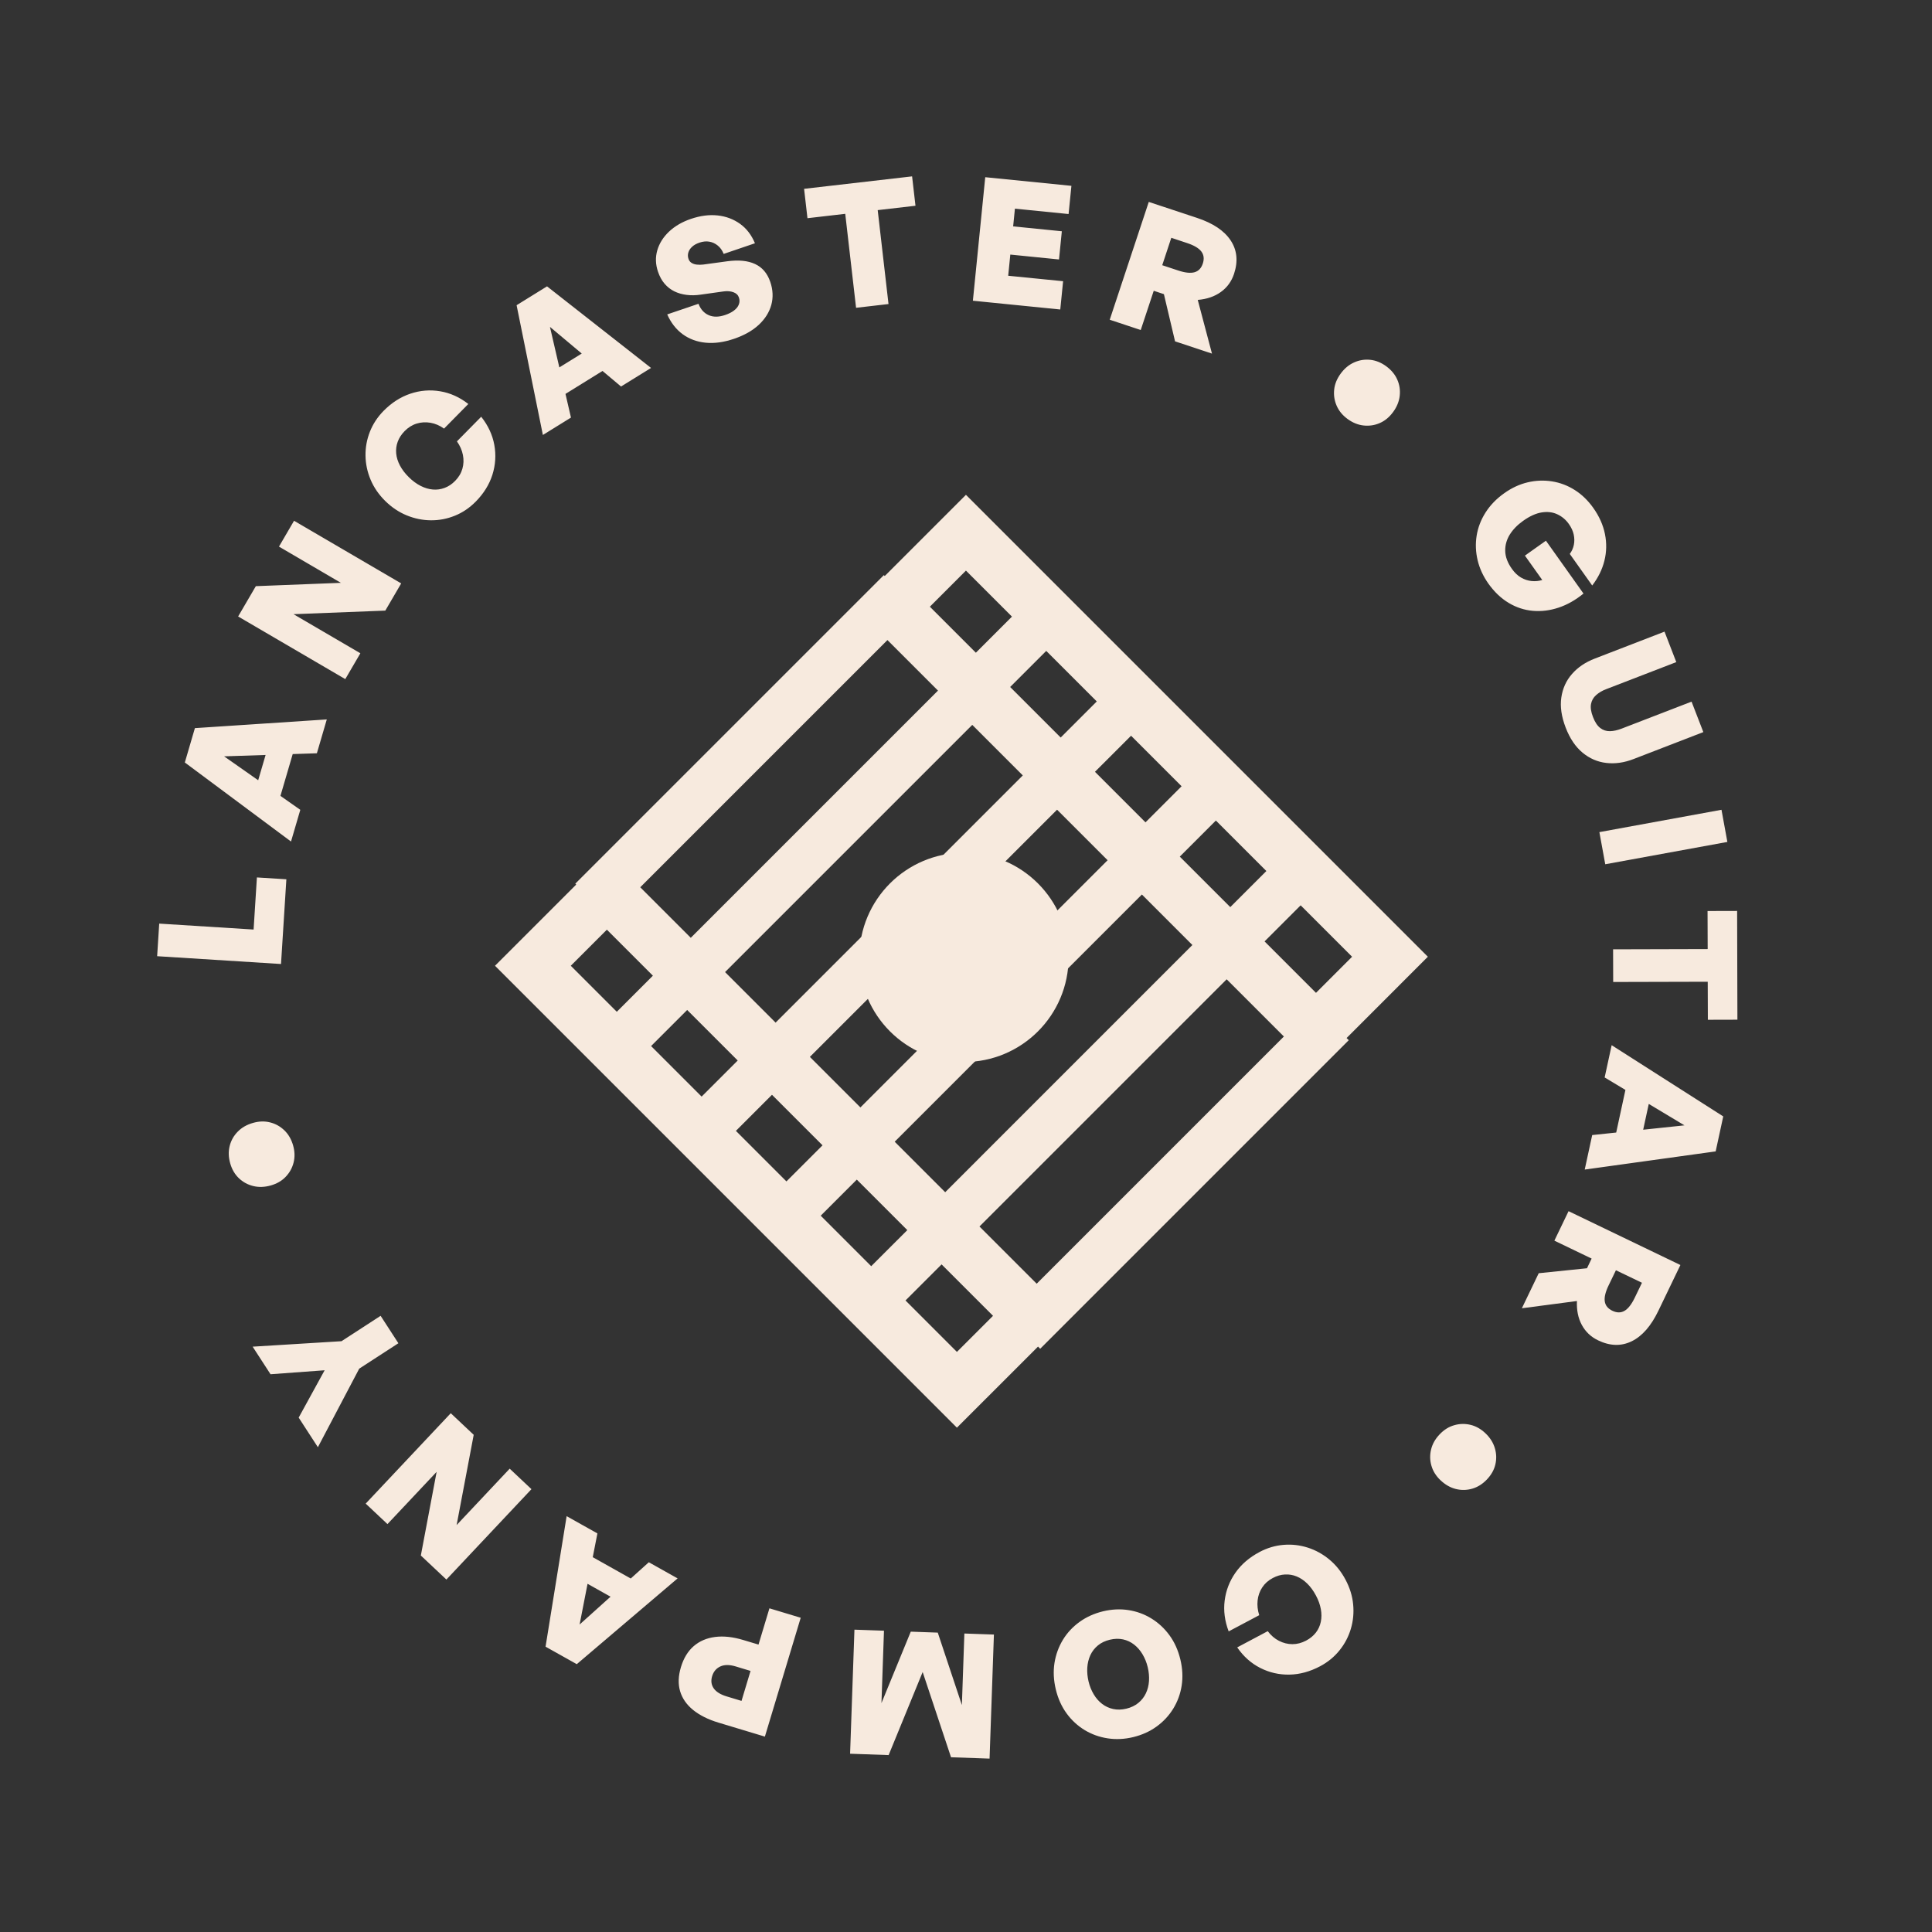
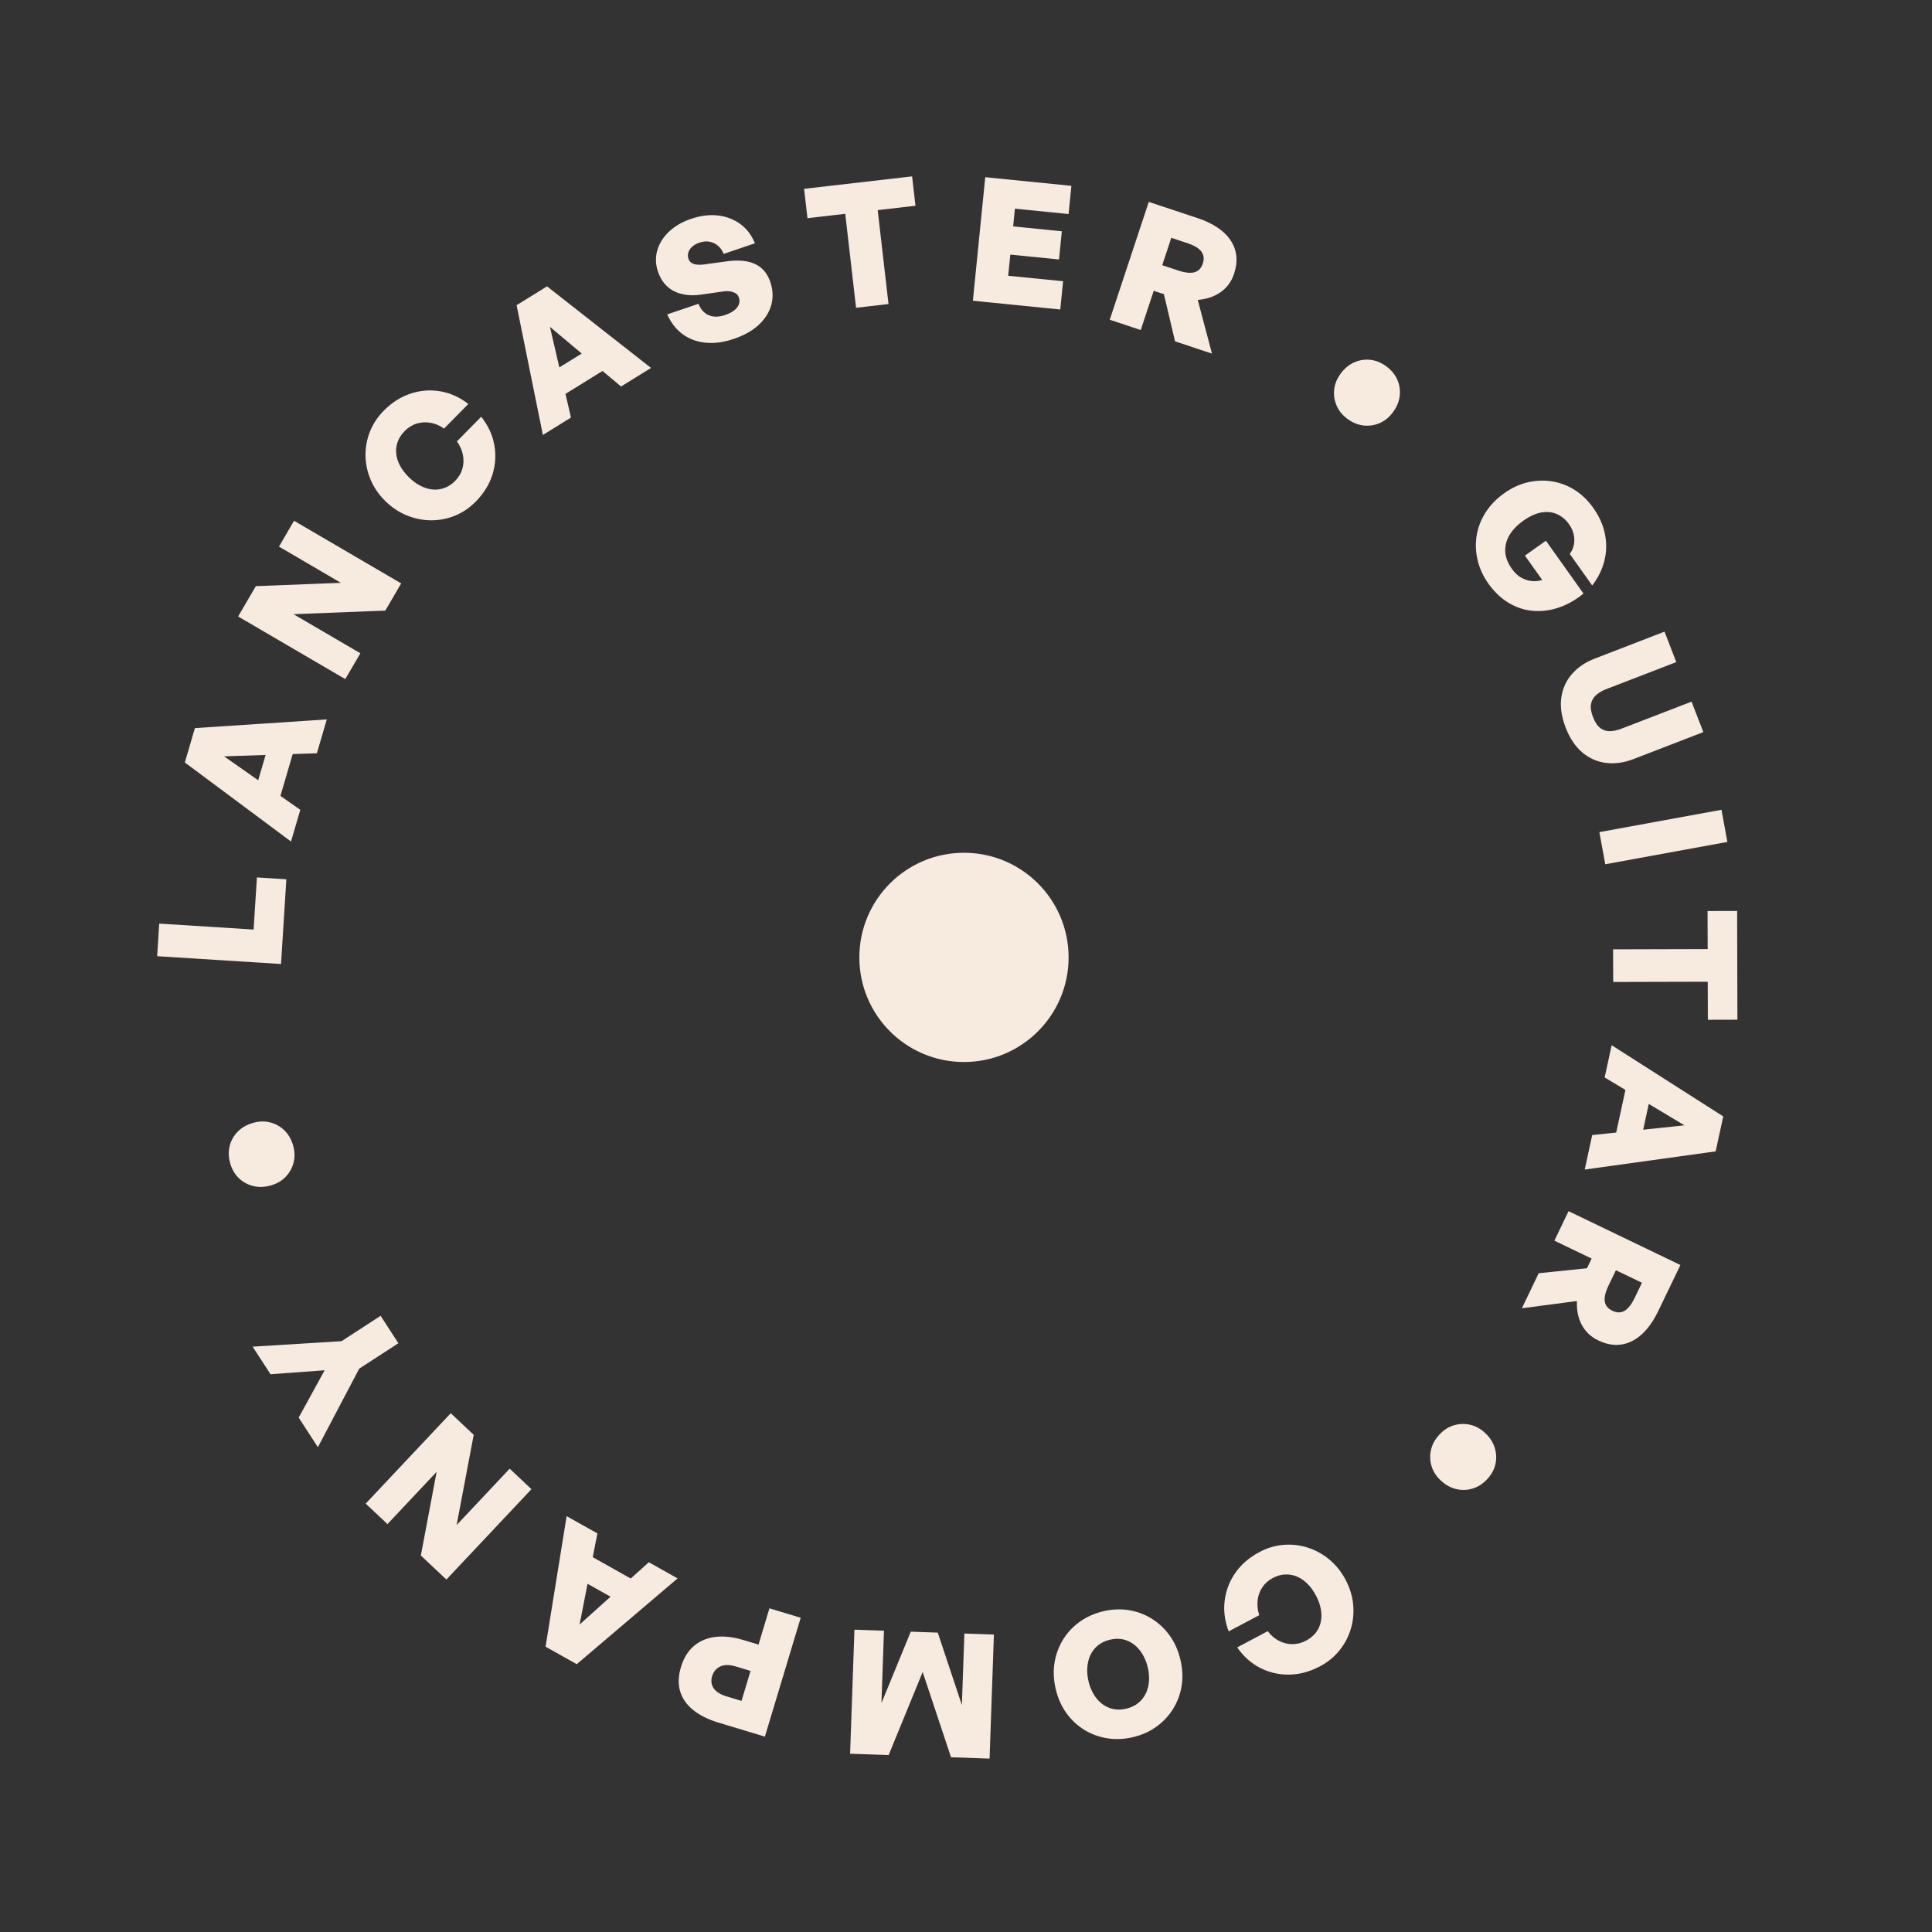
<svg xmlns="http://www.w3.org/2000/svg" width="121" height="121" viewBox="0 0 121 121" fill="none">
  <rect x="0" y="0" width="121" height="121" fill="#333333" stroke="none" />
  <path fill-rule="evenodd" clip-rule="evenodd" d="M48.239 17.644C48.412 18.149 48.432 18.634 48.306 19.097C48.177 19.56 47.917 19.974 47.523 20.342C47.129 20.709 46.611 21.001 45.969 21.22C45.332 21.436 44.741 21.518 44.192 21.463C43.644 21.41 43.165 21.23 42.752 20.93C42.342 20.627 42.02 20.214 41.788 19.691L43.746 19.026C43.878 19.371 44.09 19.606 44.382 19.737C44.675 19.867 45.019 19.863 45.415 19.728C45.641 19.652 45.827 19.558 45.971 19.447C46.117 19.336 46.218 19.212 46.272 19.07C46.327 18.93 46.33 18.784 46.278 18.633C46.225 18.476 46.109 18.364 45.929 18.3C45.752 18.236 45.545 18.219 45.312 18.252L43.882 18.453C43.569 18.5 43.274 18.504 42.996 18.468C42.717 18.433 42.462 18.359 42.228 18.244C41.995 18.128 41.792 17.969 41.619 17.765C41.445 17.561 41.31 17.311 41.21 17.017C41.054 16.56 41.04 16.113 41.165 15.678C41.292 15.241 41.537 14.852 41.9 14.507C42.263 14.164 42.721 13.896 43.275 13.708C43.863 13.508 44.42 13.436 44.945 13.493C45.472 13.55 45.939 13.726 46.347 14.017C46.755 14.309 47.066 14.716 47.282 15.236L45.324 15.902C45.234 15.68 45.111 15.506 44.951 15.378C44.793 15.248 44.616 15.168 44.422 15.135C44.228 15.101 44.021 15.123 43.803 15.197C43.612 15.262 43.459 15.349 43.343 15.457C43.227 15.565 43.149 15.684 43.11 15.816C43.07 15.947 43.074 16.083 43.121 16.217C43.159 16.326 43.223 16.41 43.315 16.466C43.407 16.523 43.515 16.558 43.642 16.572C43.769 16.587 43.902 16.584 44.041 16.569L45.56 16.362C46.26 16.269 46.836 16.325 47.287 16.534C47.739 16.743 48.056 17.113 48.238 17.646L48.239 17.644ZM37.735 23.233L38.897 24.208L38.897 24.206L40.775 23.044L34.26 17.934L32.354 19.115L34 27.242L35.759 26.153L35.416 24.67L37.735 23.233ZM36.434 22.142L34.443 20.472L35.031 23.011L36.434 22.142ZM29.795 31.415C29.41 31.806 28.977 32.1 28.493 32.296C28.009 32.493 27.508 32.59 26.99 32.586C26.472 32.582 25.968 32.48 25.477 32.279C24.986 32.079 24.536 31.778 24.13 31.379C23.724 30.978 23.418 30.534 23.213 30.049C23.008 29.563 22.9 29.062 22.892 28.546C22.883 28.029 22.974 27.53 23.164 27.044C23.355 26.558 23.642 26.12 24.027 25.729C24.529 25.221 25.087 24.862 25.701 24.656C26.314 24.45 26.937 24.4 27.568 24.506C28.198 24.611 28.786 24.876 29.331 25.301L27.81 26.843C27.543 26.651 27.259 26.529 26.96 26.477C26.66 26.426 26.373 26.443 26.095 26.529C25.816 26.614 25.566 26.772 25.343 26.998C25.141 27.204 24.996 27.425 24.909 27.664C24.821 27.903 24.79 28.147 24.813 28.4C24.837 28.653 24.916 28.904 25.049 29.157C25.183 29.409 25.366 29.65 25.602 29.883C25.838 30.117 26.085 30.299 26.342 30.43C26.599 30.561 26.852 30.636 27.107 30.658C27.359 30.681 27.604 30.646 27.844 30.557C28.084 30.469 28.304 30.322 28.506 30.116C28.729 29.889 28.881 29.635 28.96 29.355C29.04 29.074 29.051 28.785 28.991 28.489C28.932 28.193 28.808 27.912 28.617 27.642L30.138 26.1C30.571 26.648 30.846 27.238 30.959 27.867C31.073 28.496 31.033 29.118 30.839 29.733C30.645 30.345 30.296 30.907 29.794 31.417L29.795 31.415ZM18.382 38.466L24.133 38.242L24.133 38.24L25.127 36.538L18.416 32.615L17.472 34.233L21.35 36.502L16.023 36.711L14.914 38.609L21.625 42.532L22.57 40.914L18.382 38.466ZM19.846 47.177L18.332 47.227L17.564 49.846L18.808 50.719L18.226 52.704L11.576 47.754L12.206 45.602L20.467 45.057L19.846 47.177ZM14.036 47.369L16.634 47.283L16.17 48.867L14.036 47.369ZM17.935 55.069L17.6 60.375L9.842 59.886L9.972 57.845L15.883 58.217L16.09 54.953L17.937 55.069L17.935 55.069ZM55.647 19.042L55.649 19.042L55.648 19.044L55.647 19.042ZM54.97 13.16L55.647 19.042L53.615 19.277L52.937 13.392L50.571 13.666L50.359 11.826L57.124 11.046L57.336 12.886L54.97 13.16ZM66.581 17.616L66.404 19.383L60.931 18.834L61.705 11.098L67.102 11.639L66.925 13.405L63.564 13.068L63.453 14.178L66.502 14.484L66.325 16.25L63.275 15.944L63.143 17.27L66.58 17.612L66.581 17.616ZM69.502 20.025L71.444 20.669L71.444 20.667L72.258 18.211L72.895 18.423L73.593 21.379L75.906 22.146L75.014 18.783C75.584 18.736 76.067 18.571 76.461 18.287C76.856 18.004 77.13 17.625 77.287 17.152C77.548 16.363 77.478 15.665 77.075 15.057C76.672 14.448 75.971 13.979 74.97 13.647L71.947 12.646L69.502 20.025ZM73.358 14.893L72.79 16.61L73.786 16.94C74.218 17.084 74.559 17.12 74.809 17.051C75.059 16.982 75.234 16.801 75.331 16.506C75.428 16.212 75.398 15.961 75.239 15.751C75.08 15.543 74.784 15.367 74.352 15.224L73.358 14.893ZM87.244 25.811C87.014 26.126 86.739 26.354 86.418 26.494C86.098 26.635 85.76 26.686 85.407 26.649C85.054 26.612 84.719 26.475 84.399 26.242C84.084 26.012 83.857 25.737 83.715 25.414C83.575 25.093 83.522 24.758 83.558 24.408C83.594 24.058 83.727 23.727 83.957 23.411C84.194 23.083 84.476 22.847 84.802 22.701C85.127 22.554 85.464 22.499 85.814 22.535C86.163 22.571 86.495 22.704 86.812 22.934C87.132 23.169 87.365 23.447 87.508 23.769C87.652 24.093 87.703 24.431 87.664 24.787C87.625 25.142 87.486 25.483 87.248 25.808L87.244 25.811ZM92.543 35.089C92.666 35.603 92.891 36.09 93.216 36.55L93.213 36.547C93.586 37.069 94.011 37.474 94.487 37.759C94.964 38.045 95.47 38.21 96.003 38.256C96.536 38.302 97.072 38.236 97.613 38.056C98.154 37.876 98.673 37.583 99.173 37.174L96.82 33.864L95.505 34.798L96.591 36.325C96.374 36.392 96.149 36.413 95.921 36.39C95.692 36.366 95.473 36.295 95.263 36.173C95.052 36.052 94.863 35.871 94.691 35.63C94.419 35.248 94.279 34.874 94.271 34.507C94.263 34.142 94.359 33.8 94.556 33.481C94.757 33.161 95.032 32.877 95.385 32.626C95.801 32.328 96.191 32.151 96.554 32.093C96.917 32.035 97.241 32.074 97.532 32.209C97.822 32.344 98.064 32.545 98.256 32.817C98.411 33.035 98.512 33.256 98.561 33.478C98.609 33.701 98.612 33.917 98.569 34.125C98.526 34.334 98.442 34.521 98.314 34.692L99.719 36.669C100.092 36.183 100.347 35.666 100.483 35.117C100.62 34.569 100.631 34.012 100.517 33.447C100.403 32.882 100.159 32.334 99.782 31.804C99.451 31.339 99.066 30.967 98.624 30.688C98.182 30.408 97.71 30.229 97.205 30.149C96.7 30.069 96.193 30.088 95.684 30.207C95.173 30.326 94.684 30.552 94.213 30.887C93.718 31.237 93.328 31.643 93.037 32.101C92.747 32.559 92.562 33.042 92.481 33.551C92.4 34.061 92.421 34.574 92.543 35.089ZM106.675 45.852L102.311 47.538C101.725 47.765 101.158 47.847 100.607 47.783C100.056 47.722 99.559 47.506 99.116 47.141C98.673 46.774 98.319 46.251 98.058 45.572C97.793 44.885 97.701 44.256 97.784 43.687C97.867 43.117 98.088 42.625 98.456 42.208C98.821 41.791 99.298 41.47 99.884 41.245L104.248 39.559L104.985 41.467L100.591 43.163C100.342 43.258 100.131 43.383 99.963 43.534C99.792 43.685 99.686 43.872 99.644 44.092C99.603 44.314 99.643 44.587 99.769 44.909C99.892 45.232 100.046 45.461 100.226 45.597C100.405 45.734 100.609 45.798 100.834 45.793C101.059 45.788 101.298 45.734 101.547 45.639L105.941 43.943L106.679 45.851L106.675 45.852ZM100.168 52.115L100.536 54.128L108.184 52.73L107.816 50.716L100.168 52.115ZM101.033 61.503L101.033 61.501L106.954 61.486L106.962 63.868L108.813 63.863L108.795 57.052L106.943 57.057L106.951 59.44L101.027 59.456L101.033 61.501L101.03 61.501L101.033 61.503ZM101.222 70.93L99.715 71.089L99.718 71.091L99.25 73.249L107.451 72.111L107.926 69.92L100.937 65.46L100.498 67.481L101.799 68.262L101.222 70.93ZM102.911 70.753L105.498 70.48L103.261 69.139L102.911 70.753ZM97.35 77.7L98.238 75.855L105.243 79.227L103.862 82.096C103.405 83.045 102.85 83.682 102.193 84.003C101.538 84.323 100.836 84.305 100.087 83.945C99.638 83.729 99.299 83.407 99.068 82.98C98.837 82.552 98.737 82.054 98.763 81.482L95.314 81.936L96.369 79.741L99.392 79.43L99.682 78.824L97.351 77.702L97.35 77.7ZM102.833 80.338L101.204 79.555L100.747 80.502C100.549 80.911 100.469 81.245 100.506 81.503C100.542 81.761 100.7 81.957 100.98 82.092C101.26 82.226 101.513 82.229 101.74 82.098C101.966 81.967 102.179 81.696 102.378 81.287L102.834 80.341L102.833 80.338ZM89.651 91.803C89.749 92.142 89.939 92.442 90.222 92.712L90.224 92.711C90.516 92.989 90.838 93.171 91.183 93.256C91.529 93.341 91.872 93.333 92.213 93.233C92.553 93.133 92.859 92.939 93.131 92.651C93.398 92.368 93.575 92.057 93.654 91.715C93.734 91.373 93.722 91.031 93.619 90.689C93.516 90.347 93.319 90.035 93.025 89.758C92.742 89.491 92.431 89.315 92.089 89.235C91.749 89.155 91.408 89.163 91.072 89.262C90.733 89.359 90.432 89.549 90.163 89.833C89.888 90.12 89.711 90.435 89.628 90.781C89.544 91.126 89.552 91.467 89.651 91.803ZM78.877 97.204C79.362 96.947 79.865 96.797 80.385 96.754C80.906 96.711 81.413 96.769 81.906 96.927C82.399 97.085 82.851 97.335 83.258 97.674C83.668 98.013 84.005 98.435 84.272 98.939C84.539 99.444 84.699 99.957 84.747 100.482C84.798 101.007 84.75 101.517 84.603 102.011C84.456 102.505 84.221 102.955 83.892 103.362C83.564 103.769 83.159 104.102 82.674 104.359C82.042 104.693 81.403 104.869 80.756 104.88C80.109 104.892 79.5 104.752 78.93 104.463C78.36 104.174 77.878 103.745 77.486 103.175L79.398 102.159C79.597 102.423 79.829 102.625 80.099 102.763C80.369 102.902 80.649 102.972 80.94 102.973C81.23 102.974 81.516 102.9 81.797 102.752C82.053 102.617 82.256 102.449 82.412 102.249C82.567 102.049 82.669 101.824 82.721 101.575C82.773 101.326 82.775 101.061 82.724 100.783C82.674 100.504 82.573 100.217 82.415 99.923C82.259 99.63 82.079 99.382 81.873 99.18C81.667 98.978 81.447 98.83 81.212 98.733C80.978 98.637 80.734 98.595 80.478 98.609C80.224 98.621 79.969 98.694 79.713 98.831C79.432 98.979 79.212 99.176 79.052 99.421C78.891 99.667 78.795 99.939 78.763 100.237C78.731 100.536 78.764 100.844 78.864 101.158L76.951 102.173C76.704 101.521 76.62 100.878 76.7 100.243C76.781 99.608 77.005 99.027 77.374 98.499C77.744 97.972 78.244 97.541 78.876 97.207L78.877 97.204ZM70.672 100.839C70.154 100.758 69.623 100.786 69.076 100.917C68.529 101.051 68.043 101.269 67.615 101.577C67.188 101.885 66.839 102.257 66.57 102.698C66.302 103.14 66.126 103.624 66.041 104.152C65.959 104.682 65.986 105.233 66.125 105.809C66.263 106.383 66.49 106.885 66.805 107.315C67.12 107.745 67.499 108.092 67.937 108.357C68.377 108.621 68.857 108.794 69.376 108.872C69.896 108.951 70.431 108.926 70.977 108.793C71.524 108.66 72.011 108.441 72.434 108.134C72.857 107.828 73.204 107.458 73.474 107.021C73.744 106.583 73.923 106.103 74.006 105.577C74.089 105.051 74.063 104.502 73.924 103.926C73.785 103.35 73.558 102.846 73.242 102.414C72.926 101.982 72.546 101.631 72.107 101.362C71.668 101.093 71.188 100.918 70.672 100.839ZM68.758 103.055C68.962 102.886 69.211 102.767 69.506 102.696C69.799 102.625 70.077 102.618 70.336 102.674C70.593 102.731 70.826 102.84 71.032 103.002C71.239 103.164 71.414 103.368 71.558 103.611C71.703 103.855 71.812 104.123 71.882 104.418C71.953 104.714 71.978 104.999 71.961 105.279C71.942 105.559 71.878 105.815 71.767 106.049C71.657 106.283 71.499 106.484 71.294 106.653C71.09 106.82 70.842 106.941 70.546 107.012C70.253 107.083 69.976 107.09 69.717 107.034C69.46 106.977 69.227 106.871 69.022 106.712C68.817 106.554 68.642 106.355 68.499 106.114C68.356 105.875 68.247 105.608 68.176 105.312C68.106 105.017 68.079 104.727 68.096 104.446C68.115 104.164 68.177 103.903 68.287 103.665C68.397 103.427 68.555 103.224 68.758 103.055ZM58.731 102.247L60.242 106.786L60.398 102.306L62.248 102.371L61.976 110.141L59.562 110.056L57.786 104.718L55.655 109.92L53.241 109.835L53.513 102.065L55.363 102.13L55.205 106.665L57.041 102.19L58.73 102.25L58.731 102.247ZM47.505 102.999L46.561 102.716C45.91 102.518 45.322 102.454 44.792 102.521C44.263 102.588 43.815 102.779 43.449 103.094C43.083 103.41 42.816 103.849 42.647 104.408C42.478 104.968 42.462 105.473 42.596 105.925C42.732 106.375 43.005 106.768 43.414 107.098C43.823 107.427 44.351 107.693 45.001 107.888L47.904 108.763L50.148 101.319L48.189 100.728L47.505 102.999ZM46.441 106.526L45.508 106.244C45.121 106.128 44.852 105.958 44.699 105.74C44.547 105.519 44.514 105.264 44.601 104.975C44.688 104.69 44.858 104.488 45.112 104.37C45.366 104.251 45.687 104.251 46.074 104.367L47.006 104.649L46.441 106.526ZM37.415 96.037L37.124 97.525L39.504 98.861L40.635 97.843L42.438 98.854L36.123 104.226L34.168 103.13L35.488 94.956L37.415 96.037ZM36.3 101.743L36.798 99.192L38.238 100L36.3 101.743ZM28.598 95.514L29.668 89.86L29.665 89.859L28.231 88.509L22.903 94.17L24.267 95.453L27.346 92.181L26.357 97.421L27.958 98.926L33.285 93.265L31.922 91.982L28.598 95.514ZM21.385 84.001L23.838 82.409L24.951 84.126L22.498 85.718L19.909 90.638L18.706 88.784L20.332 85.819L16.943 86.068L15.823 84.341L21.382 83.999L21.385 84.001ZM16.92 70.296C16.578 70.209 16.223 70.219 15.847 70.326C15.457 70.437 15.139 70.619 14.889 70.875C14.638 71.129 14.47 71.429 14.384 71.773C14.298 72.117 14.309 72.479 14.418 72.861C14.525 73.237 14.705 73.547 14.959 73.789C15.213 74.032 15.514 74.196 15.86 74.281C16.208 74.366 16.576 74.353 16.964 74.243C17.34 74.135 17.65 73.956 17.892 73.702C18.136 73.447 18.301 73.152 18.387 72.811C18.474 72.469 18.464 72.113 18.357 71.737C18.248 71.356 18.067 71.041 17.812 70.795C17.557 70.549 17.262 70.382 16.92 70.296Z" fill="#F7EADE" />
-   <path fill-rule="evenodd" clip-rule="evenodd" d="M84.68 59.92L81.459 56.7L79.199 58.96L82.42 62.181L84.68 59.92ZM76.15 51.39L79.312 54.552L77.052 56.812L73.889 53.65L76.15 51.39ZM71.516 56.023L74.678 59.186L59.197 74.668L56.034 71.505L71.516 56.023ZM53.887 69.358L69.369 53.876L66.204 50.711L50.722 66.193L53.887 69.358ZM48.349 68.566L51.514 71.731L49.254 73.991L46.089 70.826L48.349 68.566ZM48.575 64.046L64.057 48.564L60.892 45.399L45.41 60.881L48.575 64.046ZM43.037 63.254L46.202 66.419L43.942 68.679L40.777 65.514L43.037 63.254ZM43.263 58.734L58.745 43.252L55.58 40.087L40.098 55.569L43.263 58.734ZM36.087 55.4L36.03 55.343L55.355 36.019L55.411 36.075L60.496 30.99L89.426 59.92L84.336 65.011L84.472 65.147L65.147 84.472L65.011 84.336L59.931 89.415L31.001 60.485L36.087 55.4ZM64.927 80.398L80.409 64.916L76.826 61.333L61.344 76.815L64.927 80.398ZM56.824 77.041L53.661 73.878L51.401 76.138L54.563 79.301L56.824 77.041ZM56.711 81.448L58.971 79.188L62.192 82.409L59.931 84.669L56.711 81.448ZM40.89 61.107L38.63 63.367L35.748 60.485L38.008 58.225L40.89 61.107ZM66.43 46.191L63.265 43.026L65.525 40.766L68.69 43.931L66.43 46.191ZM61.118 40.879L63.378 38.619L60.496 35.737L58.236 37.997L61.118 40.879ZM68.577 48.338L70.838 46.078L74.002 49.243L71.742 51.503L68.577 48.338Z" fill="#F7EADE" />
  <circle cx="60.373" cy="59.961" r="6.553" fill="#F7EADE" />
</svg>